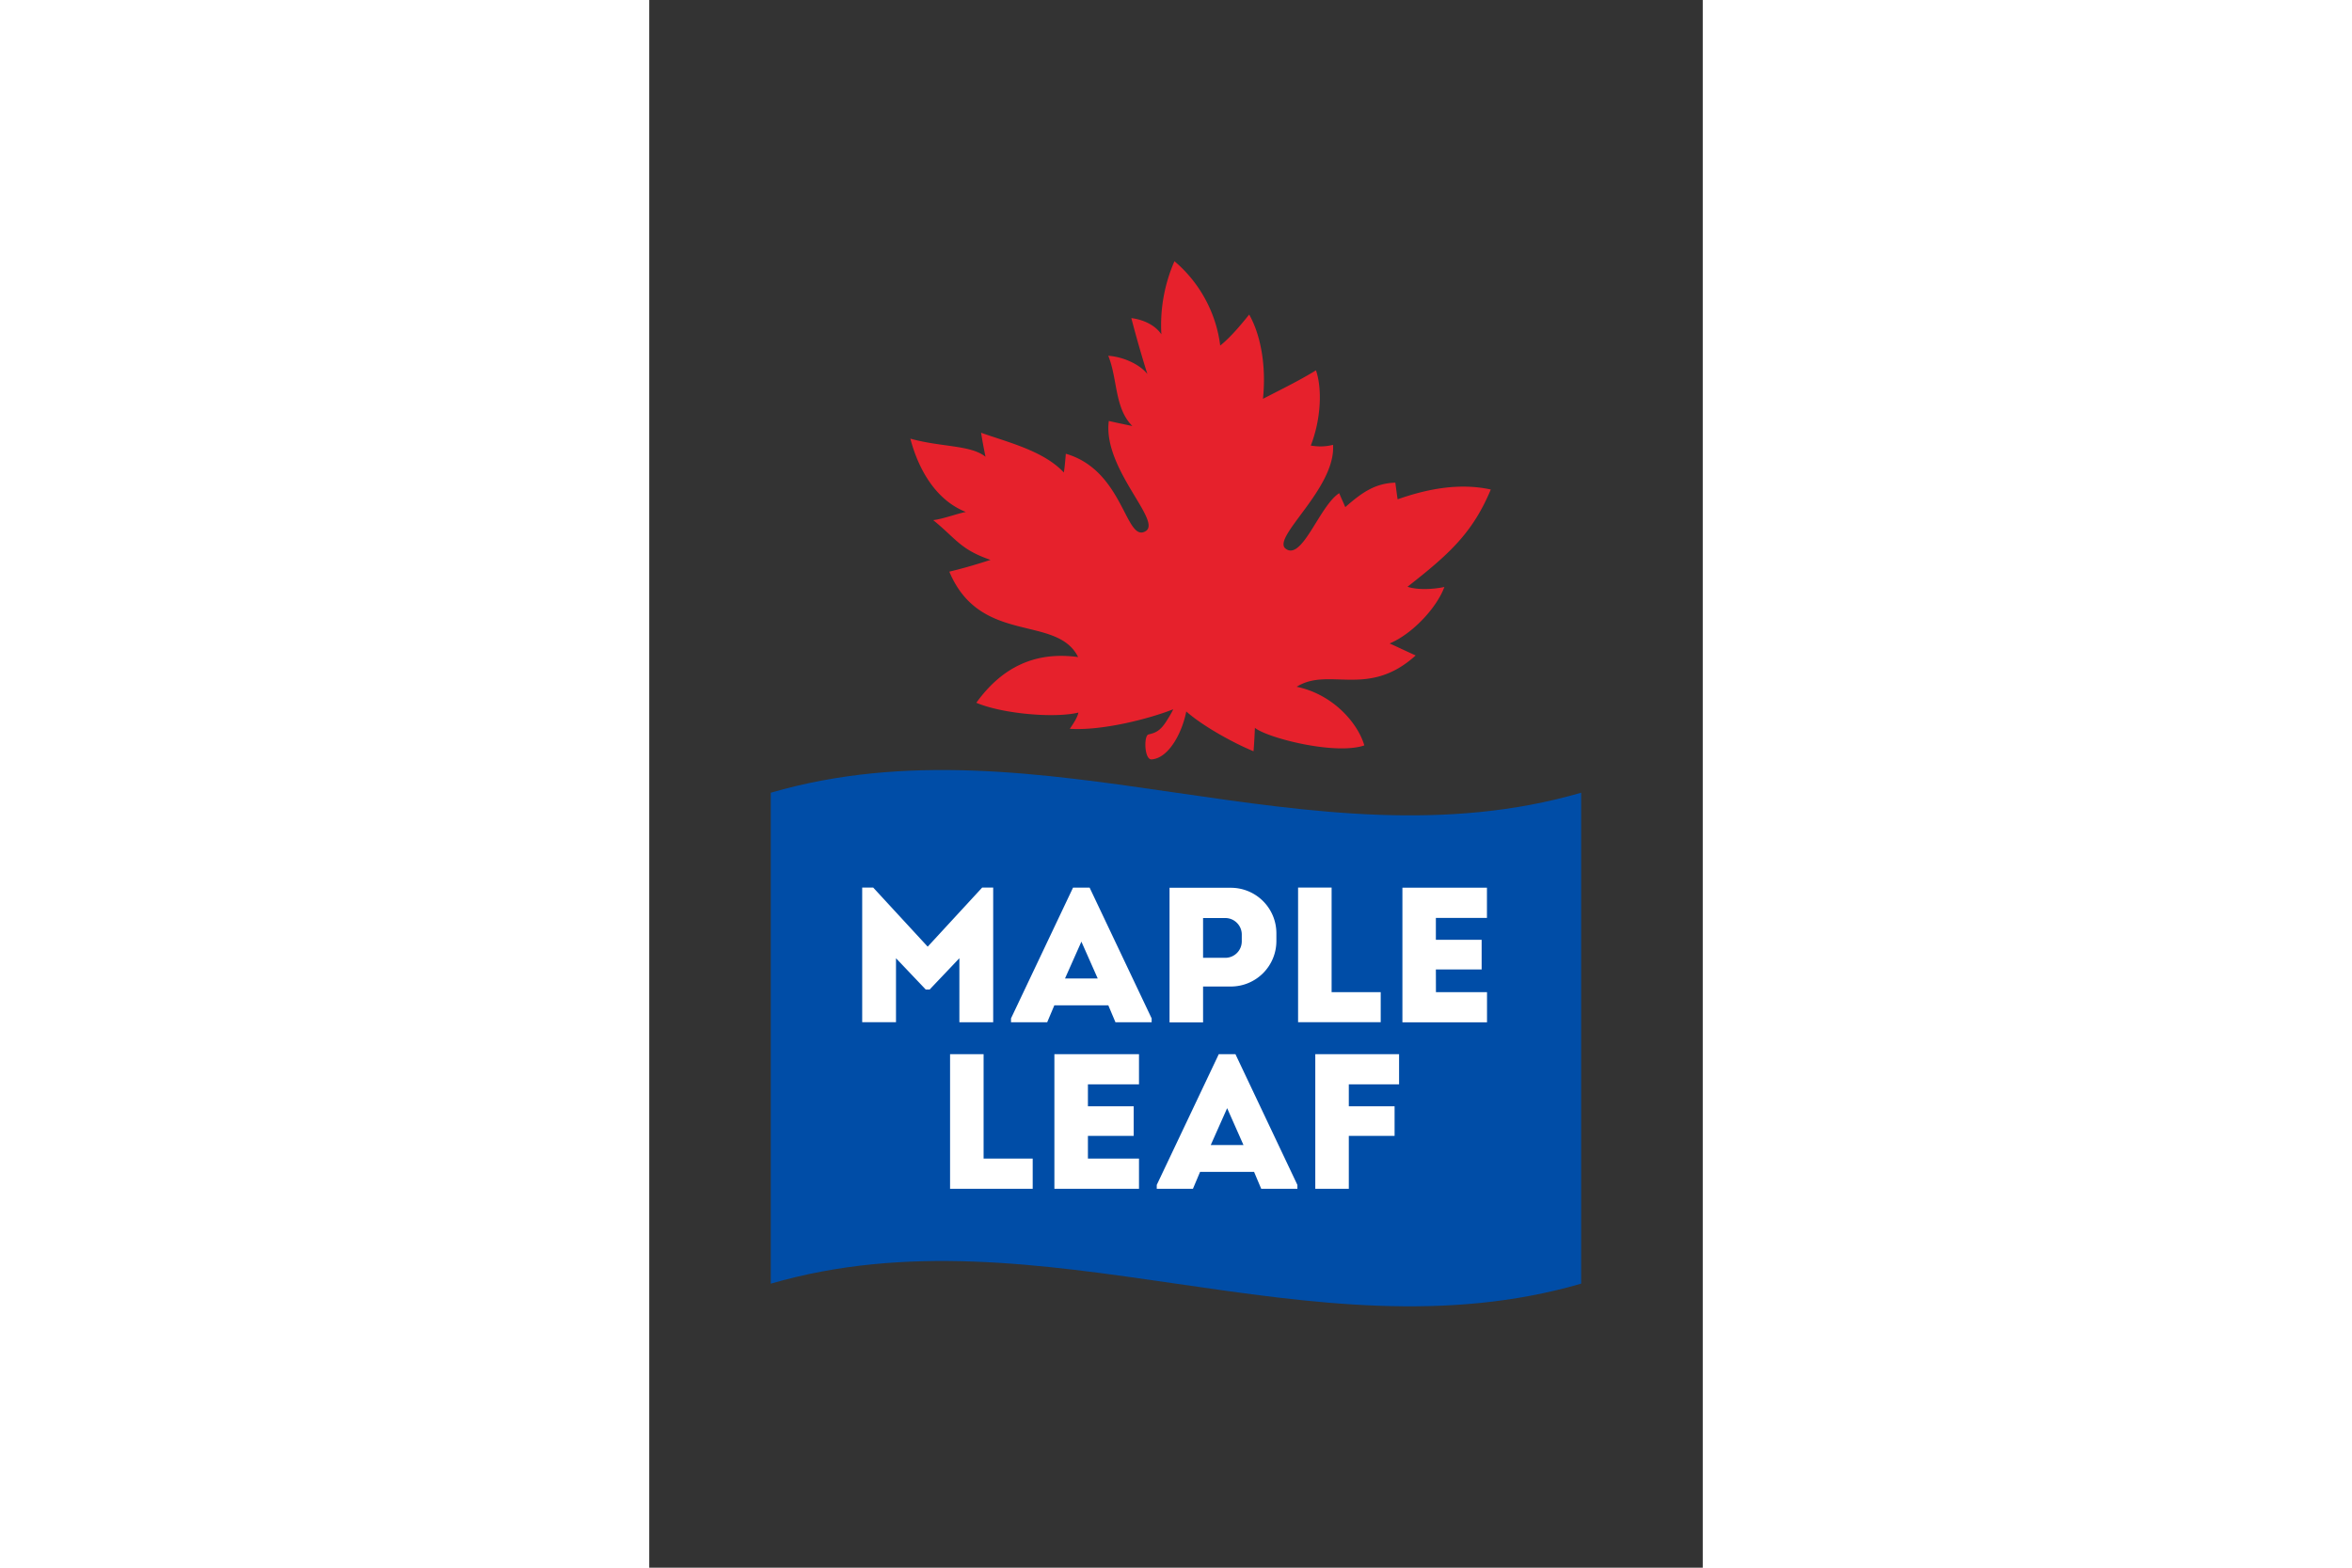
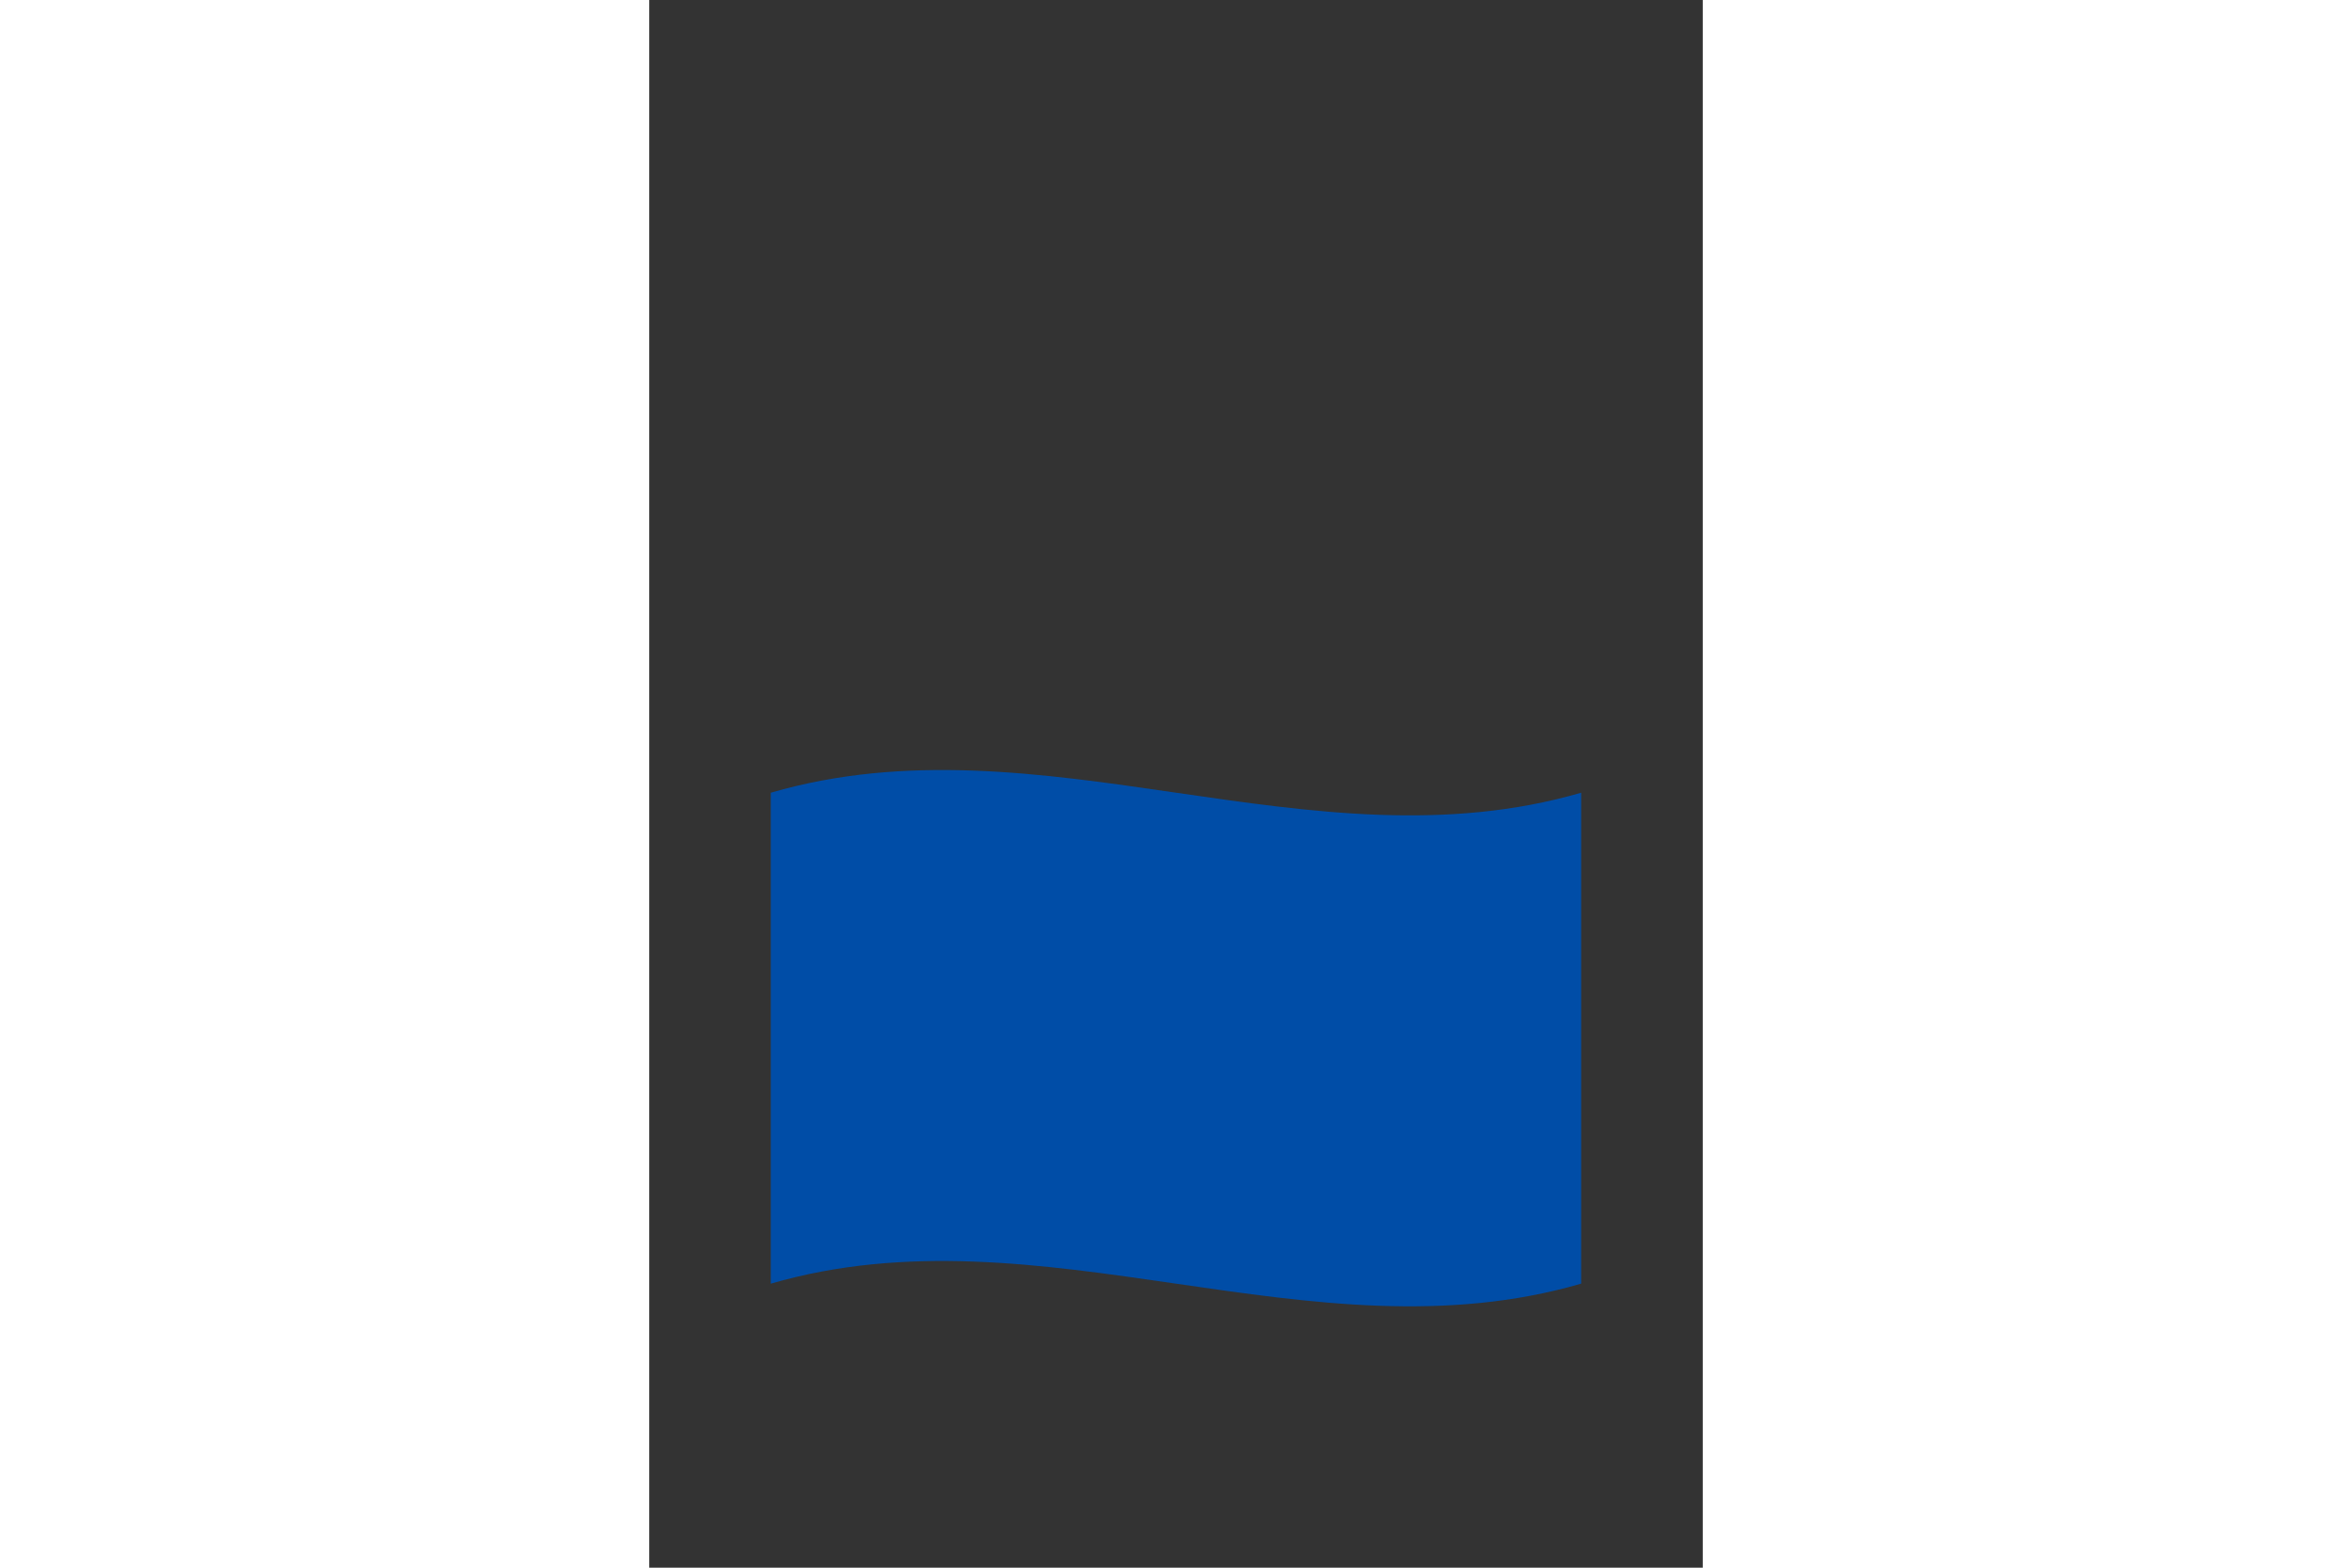
<svg xmlns="http://www.w3.org/2000/svg" height="800" width="1200" viewBox="-1.787 -3.842 15.49 23.055">
  <rect x="-1.787" y="-3.842" width="15.49" height="23.055" fill="#333333" stroke="none" />
  <path d="M11.915 7.816C7.944 8.971 3.972 6.66 0 7.816v7.22c3.972-1.155 7.944 1.155 11.915 0z" fill="#004da7" />
-   <path d="M10.587 3.357c-.463-.101-.933-.01-1.37.144-.011-.065-.024-.172-.034-.245-.296.01-.487.141-.736.36-.026-.063-.06-.133-.089-.205-.289.182-.544.999-.787.817-.216-.162.74-.888.696-1.528-.131.032-.226.026-.327.011.15-.387.17-.834.076-1.107-.232.144-.49.27-.779.419.051-.499-.038-.949-.203-1.239-.121.151-.275.336-.426.456C6.55.762 6.304.309 5.935 0a2.342 2.342 0 00-.192 1.075C5.654.942 5.483.859 5.301.836c.079.301.155.566.236.822-.119-.148-.362-.253-.575-.268.139.342.09.769.354 1.033a19.147 19.147 0 01-.346-.074c-.091.7.787 1.471.542 1.62-.298.181-.318-.891-1.174-1.138-.007.082-.015.188-.029.276-.299-.322-.837-.448-1.217-.585.015.095.035.208.065.353-.219-.175-.643-.138-1.105-.266.103.394.341.89.816 1.078-.131.025-.341.105-.48.12.342.278.397.431.843.585-.203.065-.382.119-.606.173.456 1.087 1.58.624 1.894 1.256-.636-.087-1.122.152-1.497.672.385.164 1.156.23 1.502.144-.02.078-.058.136-.127.239.464.031 1.153-.142 1.52-.287-.022.049-.054.101-.095.167-.094.151-.164.179-.269.203-.07.017-.062.371.045.367.255-.017.451-.396.511-.705.25.222.713.473.989.585.012-.138.02-.344.02-.344.191.152 1.186.404 1.609.258-.099-.337-.469-.754-.995-.862.475-.298 1.05.174 1.75-.461-.115-.051-.299-.139-.383-.176.355-.151.702-.545.805-.831-.154.034-.392.048-.542-.003.61-.478.957-.79 1.224-1.429" fill="#e6212c" />
-   <path d="M3.129 11.661h-.493v1.98h1.215v-.444H3.129zm1.534 1.202h.673v-.436H4.663v-.322h.751v-.444H4.17v1.98h1.244v-.444H4.663zm3.343.778h.493v-.778h.673v-.436h-.673v-.322h.739v-.444H8.006zm-1.537-.644l.241-.542.24.542zm.118-1.336l-.912 1.923v.057h.532l.105-.249h.794l.105.249h.532v-.057l-.911-1.923zm-3.814-.469h.497V9.211h-.162l-.801.869-.801-.869h-.162v1.98h.497V10.25l.437.46h.058l.437-.46zm1.553-.644l.241-.542.24.542zm.118-1.336l-.912 1.923v.057h.532l.105-.249h.794l.105.249h.532v-.057l-.912-1.923zm1.912.447h.327c.133 0 .242.109.242.242v.101a.242.242 0 01-.242.242H6.356zm0 1.007h.41a.669.669 0 00.668-.668v-.116a.669.669 0 00-.668-.668h-.903v1.98h.493zm2.612.083H8.246V9.211h-.493v1.98h1.215zm.811-.334h.673v-.436h-.673v-.322h.751v-.444H9.287v1.98h1.244v-.444H9.78z" fill="#fff" />
</svg>